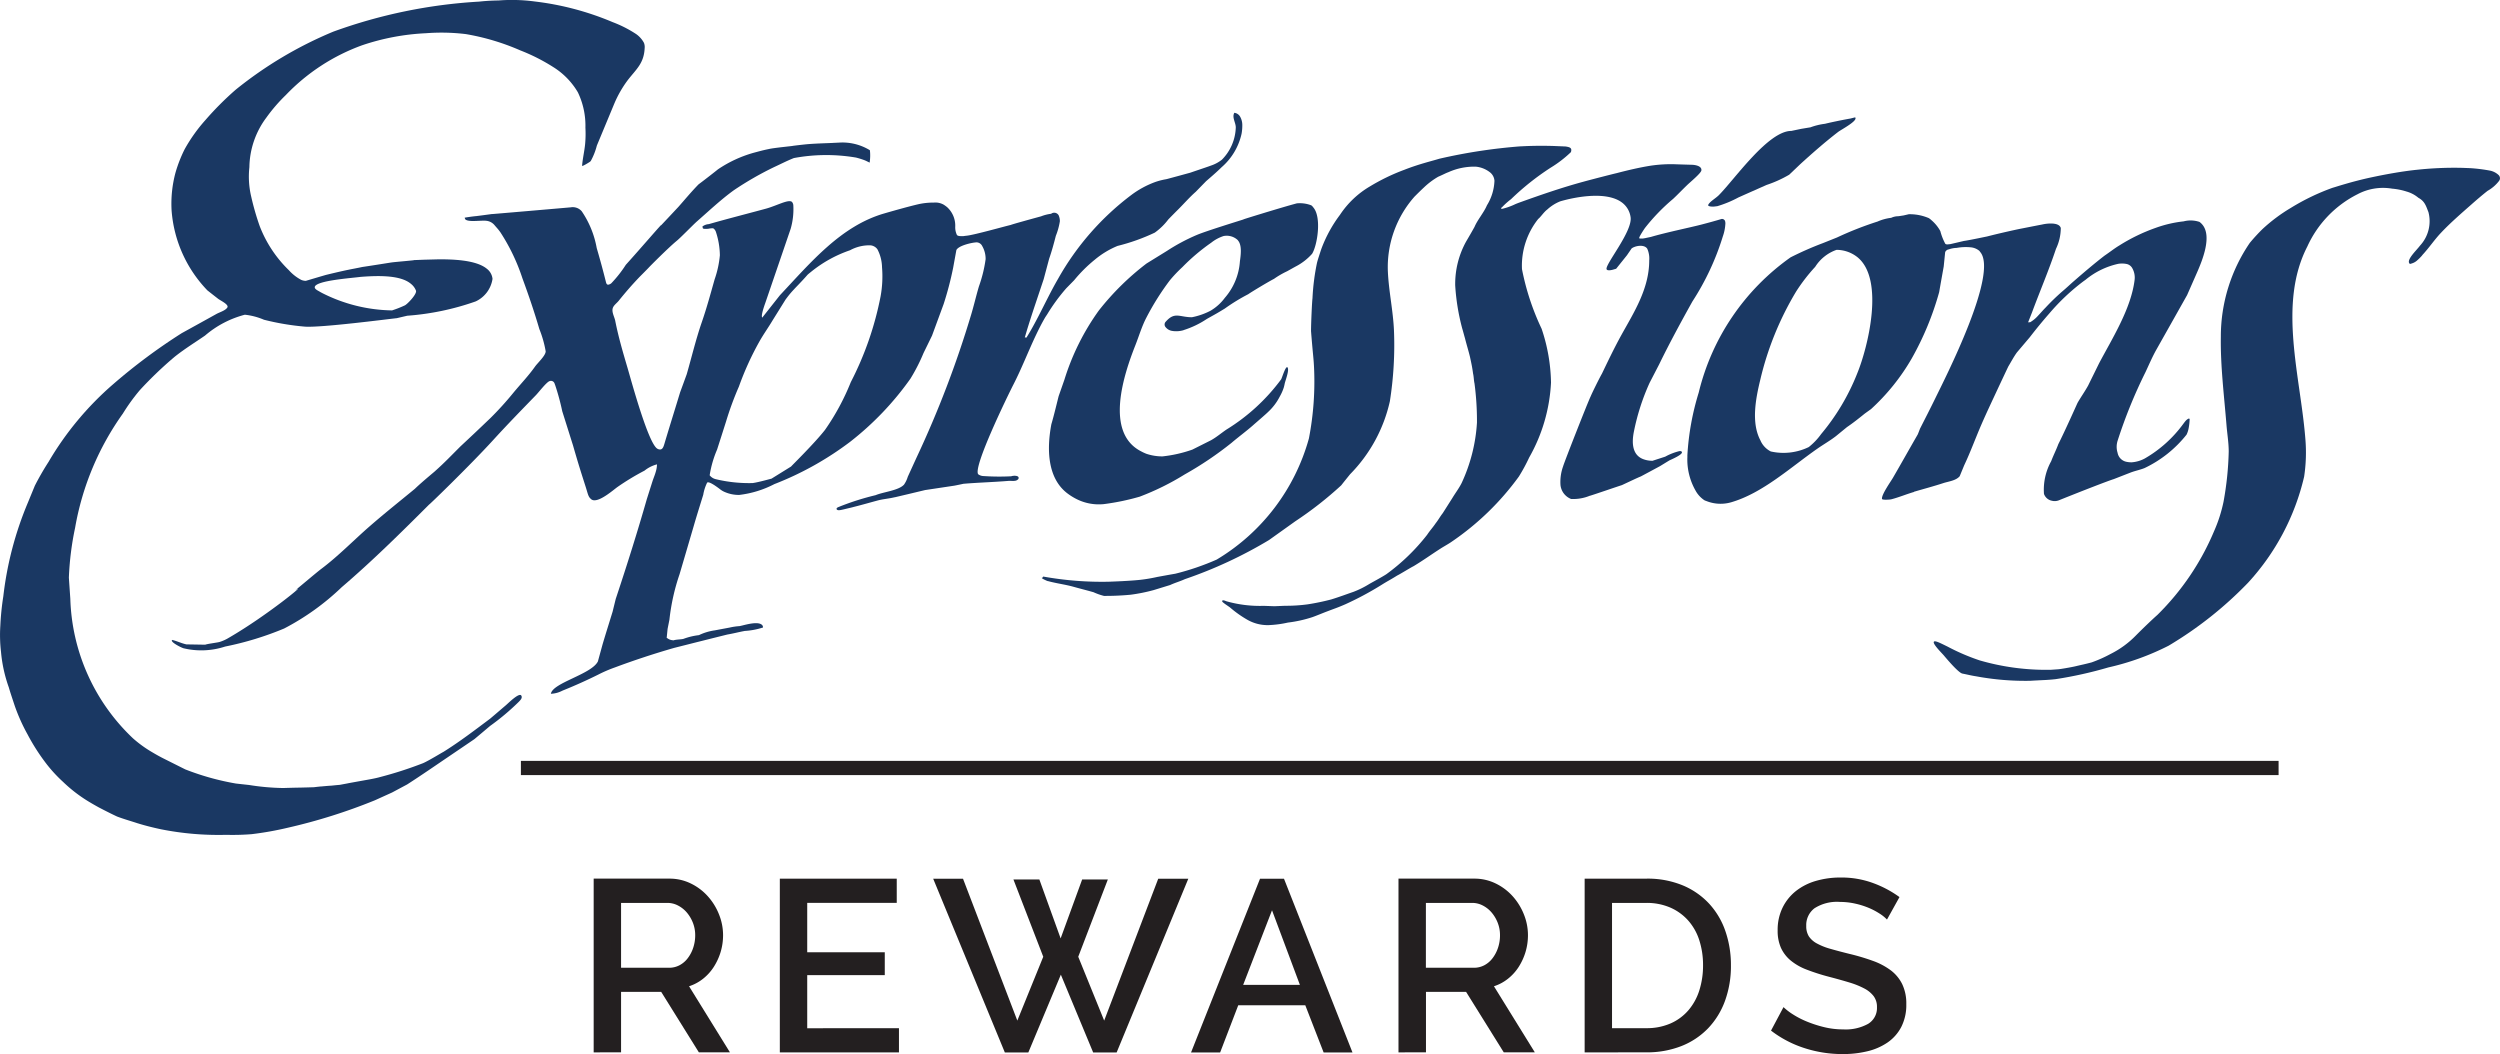
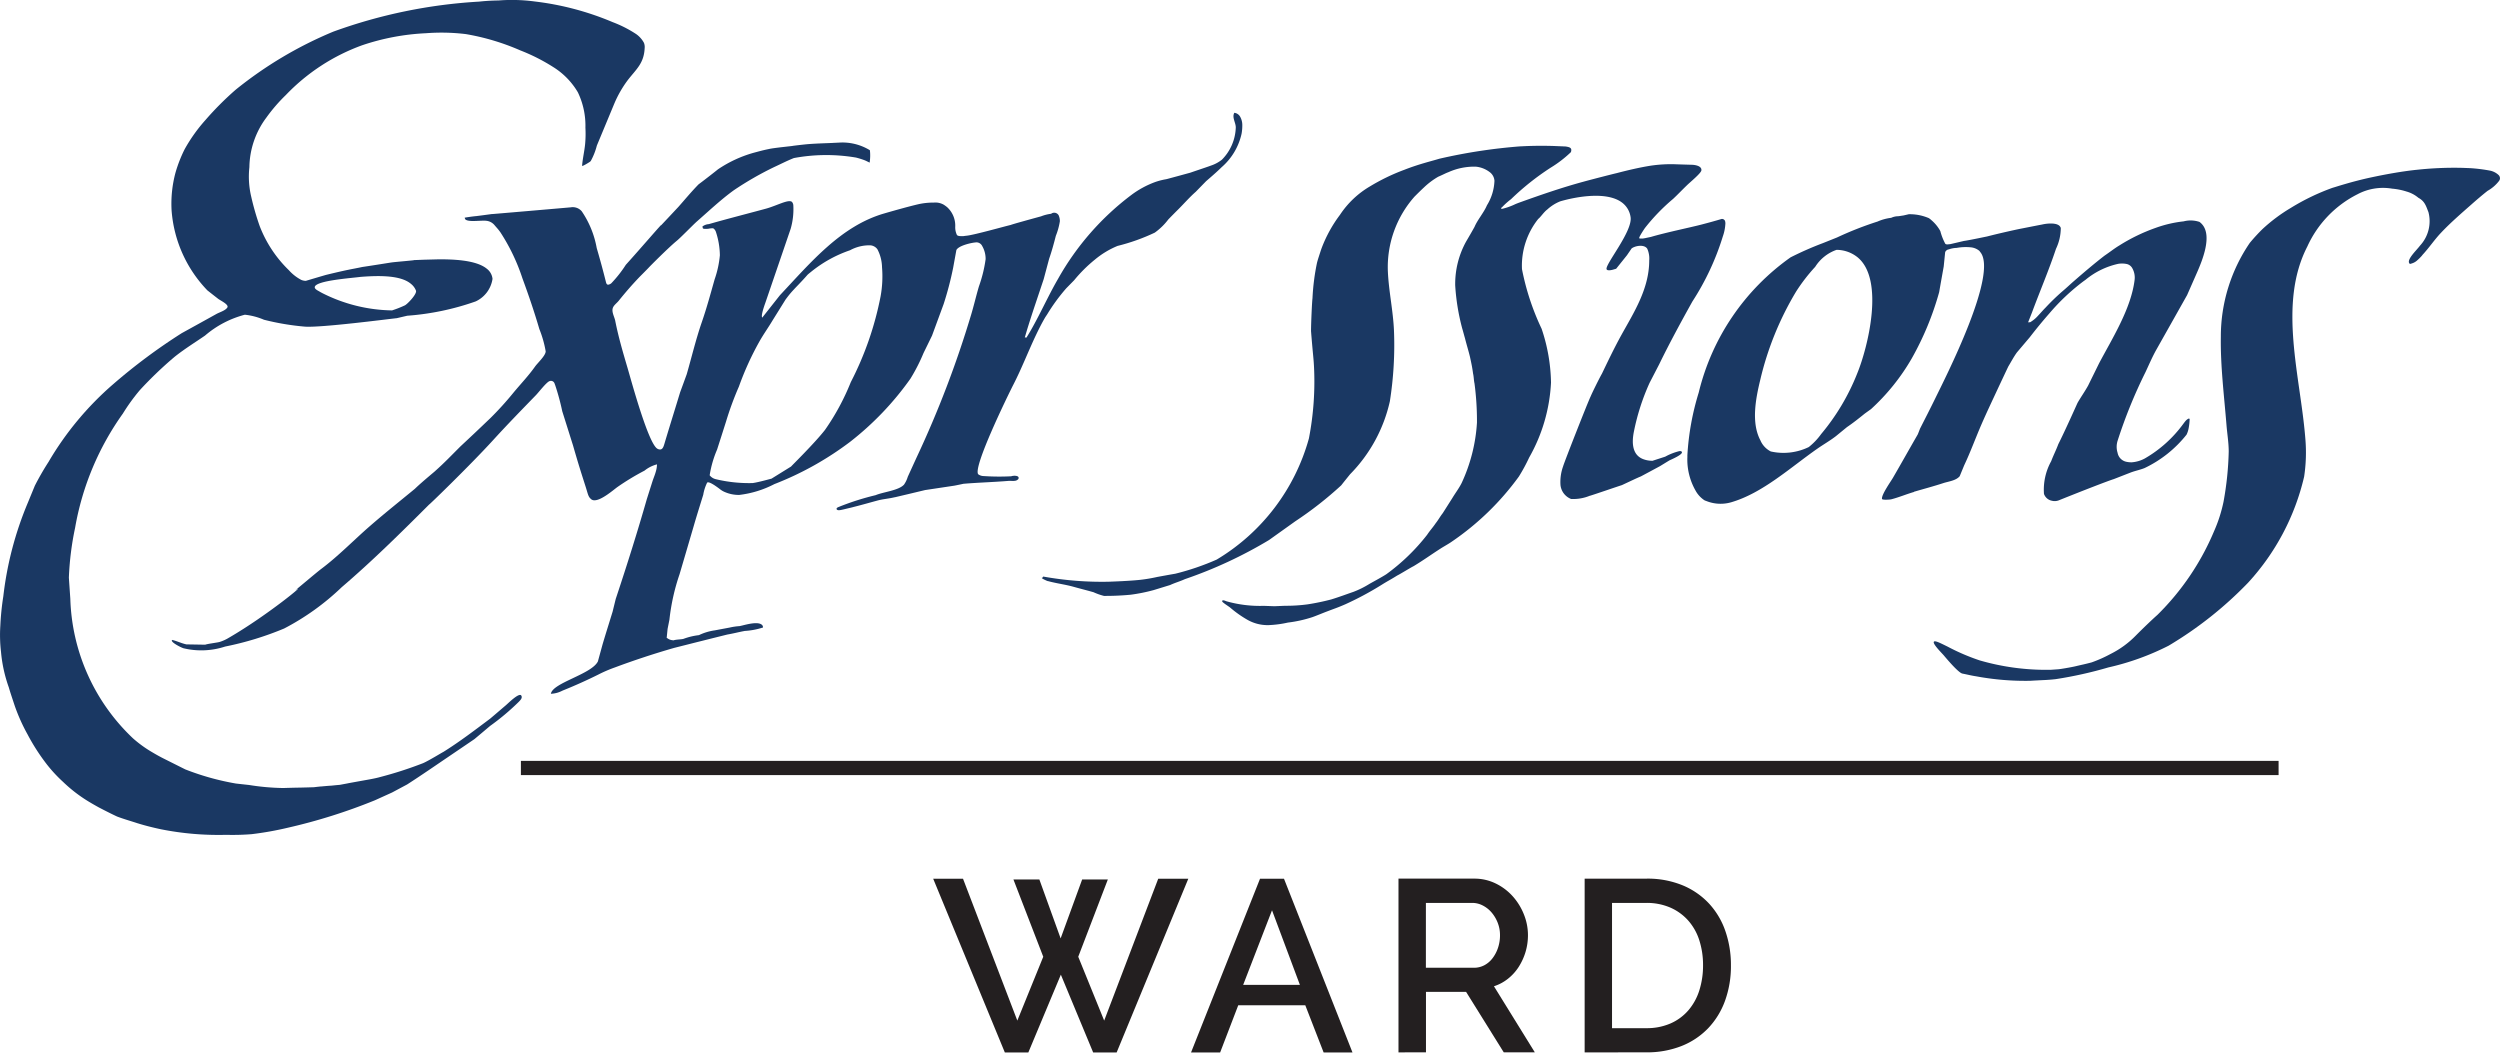
<svg xmlns="http://www.w3.org/2000/svg" id="Group_2943" data-name="Group 2943" width="172.663" height="72.802" viewBox="0 0 172.663 72.802">
  <defs>
    <clipPath id="clip-path">
      <rect id="Rectangle_1514" data-name="Rectangle 1514" width="172.663" height="72.802" fill="none" />
    </clipPath>
  </defs>
  <g id="Group_2942" data-name="Group 2942" clip-path="url(#clip-path)">
-     <path id="Path_2427" data-name="Path 2427" d="M202.362,20.042a1.188,1.188,0,0,0,.4,0c.04-.005.083-.008.12-.015a7.662,7.662,0,0,0,1.448-.6c.65-.291,1.3-.576,1.952-.867a8.105,8.105,0,0,0,1.559-.706l.762-.726c.841-.765,1.731-1.546,2.622-2.231.121-.094.618-.364.932-.612.2-.155.322-.3.237-.392l-.331.083c-.772.135-1.622.327-1.747.362a4.431,4.431,0,0,0-1.009.245c-.054.008-.607.1-.661.11l-.661.138c-1.609,0-3.915,3.346-5.012,4.444-.215.215-.645.451-.732.677,0,.068.08.072.125.092" transform="translate(-84.268 -5.789)" fill="#1a3863" />
    <path id="Path_2428" data-name="Path 2428" d="M161.209,41.43c.264-.075,2-.674,2.2-.733.291-.134,1.157-.548,1.309-.6q.663-.354,1.326-.712l.539-.33.105-.064c.134-.065.965-.413.866-.59-.036-.062-.108-.06-.175-.053a4,4,0,0,0-.973.381l-.878.285a1.762,1.762,0,0,1-.636-.111c-.709-.265-.832-1.013-.645-1.926a15.414,15.414,0,0,1,1.083-3.354c.218-.418.434-.839.652-1.259.714-1.466,1.506-2.924,2.3-4.351a17.859,17.859,0,0,0,2.1-4.487,3.129,3.129,0,0,0,.18-.918.581.581,0,0,0-.03-.169.226.226,0,0,0-.234-.126c-.459.138-.857.247-1.38.384-.828.216-2.431.54-3.5.856l-.282.059-.1.022c-.055.01-.11.02-.166.028h-.247v-.028c-.085,0,.31-.594.38-.694a13.528,13.528,0,0,1,1.952-2.018c.338-.317.633-.63.971-.955.194-.19.937-.8.976-1a.237.237,0,0,0-.008-.118c-.065-.207-.421-.267-.608-.278q-.551-.015-1.1-.033a9.49,9.49,0,0,0-1.818.1c-.753.121-1.573.315-2.316.51-.234.051-1.786.451-2.26.582-1.508.408-3,.925-4.468,1.453-.07.025-.16.061-.257.1a4.432,4.432,0,0,1-.981.344c0-.113-.02-.064.063-.138a5,5,0,0,1,.608-.543,17.953,17.953,0,0,1,2.731-2.171,8.18,8.18,0,0,0,1.4-1.073.35.35,0,0,0,.03-.145c.008-.183-.186-.217-.395-.251l-.825-.034c-1.286-.037-2.073.019-2.315.027a37.807,37.807,0,0,0-5.572.852c-.538.165-1.417.369-2.43.768a13.92,13.92,0,0,0-2.372,1.147,6.308,6.308,0,0,0-2.066,1.961,9.258,9.258,0,0,0-1.264,2.293c-.055.146-.1.3-.15.447-.062.195-.127.387-.176.588a15.523,15.523,0,0,0-.309,2.444c-.031.192-.1,1.7-.1,2.259.125,1.586.171,1.823.2,2.371a20.652,20.652,0,0,1-.347,5.043,14.138,14.138,0,0,1-6.371,8.367,17.528,17.528,0,0,1-2.857.975c-.246.04-1.164.208-1.24.222a11.1,11.1,0,0,1-1.179.2c-.815.085-1.815.116-2.183.131a22.892,22.892,0,0,1-4.518-.357c-.019.028-.039.054-.056.083-.188,0,.314.213.33.22s.057.012.085.019c.556.151,1.169.228,1.715.38.583.162.915.242,1.4.38a4.085,4.085,0,0,0,.72.254,18.033,18.033,0,0,0,1.845-.082,11.788,11.788,0,0,0,1.574-.316l1.147-.352c.342-.159.683-.25,1.027-.409a30.28,30.28,0,0,0,5.807-2.7q.906-.646,1.811-1.293a25.143,25.143,0,0,0,3.172-2.482c.2-.254.409-.512.613-.766a10.421,10.421,0,0,0,2.749-5.038,24.971,24.971,0,0,0,.282-4.929c-.064-1.364-.355-2.662-.419-4.023a7.348,7.348,0,0,1,1.837-5.183c.3-.3.44-.436.653-.636a5.185,5.185,0,0,1,.985-.74c.4-.173.478-.23.717-.32a4.343,4.343,0,0,1,1.881-.376,1.869,1.869,0,0,1,1.005.412.816.816,0,0,1,.283.56,3.443,3.443,0,0,1-.521,1.7c-.208.5-.646.99-.855,1.486-.191.345-.374.661-.574,1a6.061,6.061,0,0,0-.761,3.042,14.946,14.946,0,0,0,.485,2.977c.071.229.115.421.187.662.109.439.24.852.347,1.291.122.56.163.773.215,1.161.054.23.048.458.1.689a19.768,19.768,0,0,1,.169,2.7,11.517,11.517,0,0,1-1.063,4.178c-.183.363-.427.678-.639,1.032l-.664,1.046c-.16.2-.322.491-.482.687-.2.3-.395.5-.593.8a13.987,13.987,0,0,1-2.81,2.719c-.227.154-.927.535-1.165.668a6.428,6.428,0,0,1-1.13.561c-.485.165-.856.311-1.507.515a15.944,15.944,0,0,1-1.633.341,11.048,11.048,0,0,1-1.564.1l-.744.031-.717-.026a8.5,8.5,0,0,1-2.6-.318c-.059-.021-.285-.133-.288,0,0,.08.463.361.556.44a7.516,7.516,0,0,0,1.149.818,2.819,2.819,0,0,0,1.51.391,7.406,7.406,0,0,0,1.327-.176,8.754,8.754,0,0,0,1.675-.37c.2-.066.768-.3.955-.371.646-.248.751-.269,1.326-.518a21.645,21.645,0,0,0,2.531-1.357c.386-.243.666-.383,1.051-.628.249-.121.9-.533,1.148-.655.738-.449,1.139-.751,1.872-1.221.206-.133.542-.316.751-.463A18.762,18.762,0,0,0,156.3,40.1a12.164,12.164,0,0,0,.709-1.31,11.626,11.626,0,0,0,1.509-5.178,12.189,12.189,0,0,0-.649-3.716,17.281,17.281,0,0,1-1.356-4.118,5.172,5.172,0,0,1,1.125-3.47c.172-.132.375-.463.624-.65a2.894,2.894,0,0,1,.9-.565c1.133-.328,3.272-.711,4.3.118a1.515,1.515,0,0,1,.551.97c.16.985-1.816,3.329-1.653,3.612.062.106.275.057.379.038l.078-.022.2-.058.755-.943c.1-.152.208-.3.311-.457.25-.193.879-.3,1.081.017.01.018.015.038.024.055a1.665,1.665,0,0,1,.113.754c0,1.956-1.064,3.6-1.914,5.135-.484.876-.92,1.784-1.351,2.685-.155.264-.673,1.308-.779,1.568-.171.335-1.819,4.53-1.9,4.824a3.175,3.175,0,0,0-.185,1.3,1.162,1.162,0,0,0,.736.964h.02a3.028,3.028,0,0,0,1.273-.225" transform="translate(-51.397 -7.19)" fill="#1a3863" />
    <path id="Path_2429" data-name="Path 2429" d="M262.685,25.9c.469-.5.821-1.04,1.28-1.529.664-.706,1.41-1.35,2.125-1.98.36-.32.723-.629,1.105-.932a2.637,2.637,0,0,0,.813-.709c.014-.032.029-.064.041-.094a.317.317,0,0,0-.085-.287,1.212,1.212,0,0,0-.621-.313,11.237,11.237,0,0,0-1.35-.167l-.523-.02a23.9,23.9,0,0,0-3.125.13c-1.009.1-2.2.318-3.177.527-1.36.291-2.462.663-2.665.717a15.365,15.365,0,0,0-2.882,1.385,11.561,11.561,0,0,0-1.971,1.472,12.856,12.856,0,0,0-.873.951,11.466,11.466,0,0,0-2,6.474c-.033,2.046.231,4.111.391,6.117.046.58.153,1.213.153,1.819a21.841,21.841,0,0,1-.359,3.471,10.084,10.084,0,0,1-.657,2.041,17.767,17.767,0,0,1-3.906,5.768c-.39.346-.978.91-1.493,1.428a6.445,6.445,0,0,1-1.75,1.275,9.057,9.057,0,0,1-1.3.579c-.447.121-.73.176-1.119.269-.332.078-1.065.2-1.175.206l-.525.037a16.493,16.493,0,0,1-4.911-.647,14.583,14.583,0,0,1-2.224-.955c-.475-.23-.945-.486-.955-.3s.565.755.695.907c.419.5,1.053,1.213,1.284,1.256l.062.013c.324.064.587.132.867.173a18.649,18.649,0,0,0,3.749.314c.935-.057,1.171-.047,1.763-.114a27.911,27.911,0,0,0,3.641-.81,17.781,17.781,0,0,0,4.16-1.5,26.264,26.264,0,0,0,5.487-4.348,16.266,16.266,0,0,0,3.874-7.326,11.136,11.136,0,0,0,.082-2.652c-.344-4.327-1.9-9.279.139-13.245a7.515,7.515,0,0,1,3.471-3.612,3.748,3.748,0,0,1,2.382-.384,4.48,4.48,0,0,1,1,.2,2.188,2.188,0,0,1,.8.417l.014.012c.443.241.527.557.7,1a2.483,2.483,0,0,1-.586,2.309c-.249.334-.965.99-.718,1.238,0,.052.132-.007.169-.016a.963.963,0,0,0,.3-.158,3.5,3.5,0,0,0,.412-.407" transform="translate(-95.394 -8.276)" fill="#1a3863" />
-     <path id="Path_2430" data-name="Path 2430" d="M133.5,32.832a6.269,6.269,0,0,0,1.591-.762c.1-.059.2-.114.3-.17.274-.151.547-.306.815-.473.054-.033.109-.061.162-.1a13.241,13.241,0,0,1,1.592-.973c.244-.172,1.415-.874,1.782-1.061a5.938,5.938,0,0,1,.9-.522c.2-.11.393-.22.59-.328a3.926,3.926,0,0,0,1.142-.883c.365-.6.661-2.5.095-3.183a.737.737,0,0,0-.147-.159,2.195,2.195,0,0,0-1-.14c-1.008.263-4.332,1.294-3.614,1.088-.409.133-2.641.817-3.309,1.1a13.256,13.256,0,0,0-2.057,1.1c-.466.289-.934.576-1.4.864a18.232,18.232,0,0,0-3.3,3.251,16.524,16.524,0,0,0-2.376,4.776q-.2.571-.4,1.143c-.047.181-.353,1.454-.5,1.926-.324,1.713-.288,3.747,1.129,4.8a3.973,3.973,0,0,0,.562.352,3.413,3.413,0,0,0,1.93.373,16.283,16.283,0,0,0,2.482-.516,17.89,17.89,0,0,0,3.107-1.536,23.909,23.909,0,0,0,3.233-2.18c.455-.389,1.036-.818,1.485-1.214.225-.2.859-.738,1.064-.943a3.748,3.748,0,0,0,.779-1.036,3.271,3.271,0,0,0,.275-.613,2.682,2.682,0,0,0,.066-.273c.04-.208.31-.875.214-1.1-.115-.268-.391.684-.457.792a13.436,13.436,0,0,1-3.777,3.469c-.365.248-.689.528-1.07.74l-1.287.646a9.082,9.082,0,0,1-2.063.468,3.473,3.473,0,0,1-1.1-.176,3.023,3.023,0,0,1-.361-.166c-2.564-1.292-1.193-5.35-.414-7.325.252-.638.444-1.3.759-1.908a17.978,17.978,0,0,1,1.626-2.586,9.528,9.528,0,0,1,.866-.912,13.775,13.775,0,0,1,1.993-1.687,2.7,2.7,0,0,1,.85-.458,1.112,1.112,0,0,1,.988.287l0,.008c.3.335.2,1.02.141,1.455a4.282,4.282,0,0,1-1.042,2.519,3.347,3.347,0,0,1-.984.887,4.718,4.718,0,0,1-1.288.451c-.857,0-1.18-.4-1.8.3a.277.277,0,0,0-.04.355.72.72,0,0,0,.434.282,1.78,1.78,0,0,0,.82-.04" transform="translate(-51.752 -10.034)" fill="#1a3863" />
    <path id="Path_2431" data-name="Path 2431" d="M70.267,39.912q1.051-.247,2.1-.5l2.034-.306q.306-.06.612-.127c1.025-.086,2.072-.114,3.113-.2.183-.016.471.048.615-.072.025-.02.054-.033.069-.067.109-.259-.372-.235-.492-.18a16.152,16.152,0,0,1-1.916-.015.649.649,0,0,1-.367-.123c-.39-.467,2.073-5.5,2.436-6.209.569-1.11,1.017-2.281,1.552-3.407.191-.4.392-.8.615-1.184.052-.09.118-.177.173-.268a12.848,12.848,0,0,1,1.305-1.779c.182-.184.364-.371.545-.556a9.877,9.877,0,0,1,1.421-1.415,6.044,6.044,0,0,1,1.575-.954,13.614,13.614,0,0,0,2.571-.917,4.34,4.34,0,0,0,.933-.909c.207-.215.489-.5.711-.72.391-.391.763-.821,1.183-1.189l.719-.737c.36-.31.73-.629,1.076-.968a4.284,4.284,0,0,0,1.375-2.319,3.233,3.233,0,0,0,.048-.581,1.18,1.18,0,0,0-.15-.585.532.532,0,0,0-.4-.268c-.174.305.086.657.1.992a3.3,3.3,0,0,1-.958,2.245,2.452,2.452,0,0,1-.762.409c-.185.073-.713.246-1.427.491q-.806.222-1.615.439l-.091.018a4.543,4.543,0,0,0-.773.209,6.455,6.455,0,0,0-1.558.85,18.7,18.7,0,0,0-5.093,5.818c-.484.834-.9,1.706-1.345,2.564-.256.492-.517.981-.813,1.454v.027h-.137c.05-.169.1-.338.149-.505.166-.54.334-1.062.51-1.59l.647-1.935.374-1.4c.181-.52.326-1.048.464-1.59a4.582,4.582,0,0,0,.277-1,.906.906,0,0,0-.05-.328.348.348,0,0,0-.553-.194,2.834,2.834,0,0,0-.694.176c-.616.169-2.01.55-2.089.594-.374.082-2.55.7-3.059.745-.073.008-.148.018-.22.028H74.9c-.125,0-.272,0-.336-.08a1.219,1.219,0,0,1-.118-.554,1.728,1.728,0,0,0-.559-1.366,2.335,2.335,0,0,0-.237-.171,1.167,1.167,0,0,0-.682-.145,4.766,4.766,0,0,0-1.048.108c-.586.135-1.507.389-2.379.642-2.985.865-5.061,3.368-7.205,5.651l-.59.747-.6.761v.029c-.179,0,.132-.864.177-.989q.88-2.57,1.757-5.138a4.869,4.869,0,0,0,.183-1.639.414.414,0,0,0-.09-.216c-.227-.211-1.036.251-1.78.458s-2.785.731-3.967,1.074a.8.8,0,0,0-.441.165c.009.037.017.073.028.111,0,.075.316.05.383.043a1.544,1.544,0,0,1,.286-.034.2.2,0,0,1,.082.024.513.513,0,0,1,.159.243,5.386,5.386,0,0,1,.268,1.6,7.005,7.005,0,0,1-.362,1.662c-.28.99-.549,1.984-.883,2.949-.409,1.181-.694,2.39-1.043,3.6-.151.415-.3.828-.455,1.245-.363,1.2-.734,2.374-1.087,3.562-.055.183-.113.368-.266.391a.348.348,0,0,1-.21-.045c-.622-.31-1.806-4.681-2.064-5.563-.32-1.086-.634-2.145-.857-3.279-.049-.252-.243-.576-.177-.848.052-.213.279-.36.414-.529.46-.573.942-1.13,1.466-1.674.2-.2.4-.4.6-.608.093-.106,1.29-1.309,1.9-1.825.272-.208,1.164-1.136,1.451-1.387.834-.73,1.66-1.511,2.555-2.156A22.273,22.273,0,0,1,61.95,17.1c.45-.205.835-.411,1.353-.618a12.246,12.246,0,0,1,4.292-.033,5.563,5.563,0,0,1,.606.19c.122.052.184.087.334.158a3.2,3.2,0,0,0,.018-.852s-.005,0-.006-.006a3.63,3.63,0,0,0-2.188-.519c.078-.006-.155.006-.467.021s-1.007.033-1.545.075c-.372.029-.933.1-1.13.124.149,0-1.281.131-1.653.221-.412.083-.708.169-1.078.267a8.507,8.507,0,0,0-2.431,1.136c-.163.137-1.048.825-1.332,1.031-.5.51-.943,1.047-1.394,1.557q-.605.648-1.214,1.293c.232-.324-1.351,1.528-2.418,2.708a8.354,8.354,0,0,1-1.01,1.283.476.476,0,0,1-.188.089c-.124.021-.155-.1-.178-.188-.2-.8-.408-1.562-.636-2.341a6.552,6.552,0,0,0-1.035-2.539.817.817,0,0,0-.754-.272c-.294.027-5.27.457-5.457.468.222-.037-.493.068-1.074.138-.261.021-.769.1-.8.11.01.032.02.061.03.093.062.1.276.132.524.136.352,0,.776-.043.956-.013a.839.839,0,0,1,.533.277v0c.2.236.253.276.423.513a13.5,13.5,0,0,1,1.524,3.183c.422,1.145.82,2.31,1.167,3.5a7.465,7.465,0,0,1,.439,1.544c-.006.3-.562.8-.74,1.055-.447.633-.976,1.182-1.485,1.795a21.962,21.962,0,0,1-1.586,1.751q-.57.546-1.143,1.088-.471.443-.94.88c-.573.572-1.123,1.15-1.731,1.686.106-.073-.883.726-1.407,1.234-1.038.856-2.115,1.711-3.121,2.588-1.115.971-2.167,2.06-3.341,2.941-.31.232-1.494,1.238-1.82,1.5,1.014-.7-1.892,1.71-4.555,3.253a2.833,2.833,0,0,1-.659.3c-.169.046-.843.128-.984.187-.433-.007-.866-.015-1.3-.021-.356-.076-.656-.233-.988-.309v.027h-.028c0,.125.291.3.53.424a2.624,2.624,0,0,0,.271.122,5.286,5.286,0,0,0,2.889-.115A21.592,21.592,0,0,0,28.1,48.973a17.153,17.153,0,0,0,3.974-2.853c2.088-1.782,4.1-3.772,6.061-5.732-.239.263,2.77-2.641,4.408-4.438.957-1.05,1.951-2.07,2.943-3.092.184-.188.73-.9.937-.967a.261.261,0,0,1,.336.126c.02.039.034.092.053.136a16.2,16.2,0,0,1,.492,1.812c.248.785.493,1.569.741,2.353.4,1.388.554,1.858.848,2.78.2.608.188.773.43.962a.349.349,0,0,0,.235.058c.486-.02,1.28-.713,1.554-.913a17.01,17.01,0,0,1,1.877-1.136,2.269,2.269,0,0,1,.859-.432,1.721,1.721,0,0,1-.062.432c-.06.234-.15.452-.229.674q-.206.648-.411,1.295c-.64,2.238-1.346,4.478-2.077,6.682L51,46.927c-.071.293-.144.584-.215.876-.229.749-.468,1.5-.693,2.259-.109.4-.217.79-.325,1.186-.447.893-3.13,1.475-3.247,2.234a1.846,1.846,0,0,0,.777-.206c.045-.019.09-.039.137-.057.8-.324,1.587-.679,2.362-1.064a9.37,9.37,0,0,1,1.123-.485c1.339-.5,2.728-.958,4.115-1.357.661-.166,1.322-.335,1.982-.5.563-.143,1.125-.281,1.685-.422.422-.072.8-.173,1.212-.249a5.047,5.047,0,0,0,1.238-.232c.02,0,.022-.022.018-.047a.3.3,0,0,0-.048-.119c-.291-.316-1.227,0-1.572.065a4.246,4.246,0,0,0-.684.1c-.339.065-.68.127-1.02.192a3.711,3.711,0,0,0-1.1.331,4.591,4.591,0,0,0-1.079.261c-.208.045-.475.034-.684.1-.015,0-.033-.008-.049-.009a.691.691,0,0,1-.392-.157h-.027a.253.253,0,0,0,.006-.026c.02-.2.04-.4.06-.6l.127-.637a14.486,14.486,0,0,1,.7-3.139q.484-1.643.966-3.289c.214-.741.447-1.478.67-2.2a3.044,3.044,0,0,1,.264-.828c.077-.112.433.111.684.29.106.075.194.142.232.173a1.41,1.41,0,0,0,.308.177,2.412,2.412,0,0,0,1,.2A7.067,7.067,0,0,0,61.957,39a21.671,21.671,0,0,0,5.224-2.915,20.613,20.613,0,0,0,4.171-4.365,12.475,12.475,0,0,0,.906-1.774q.294-.6.586-1.2.4-1.087.8-2.175a22.563,22.563,0,0,0,.663-2.534c.072-.4.146-.8.218-1.2.149-.306,1.039-.516,1.4-.533a.447.447,0,0,1,.384.254,1.776,1.776,0,0,1,.236.908,9.282,9.282,0,0,1-.464,1.884c-.2.678-.349,1.335-.551,2a71.233,71.233,0,0,1-3.747,9.8c-.206.449-.411.9-.615,1.346a1.87,1.87,0,0,1-.262.544c-.379.407-1.422.5-1.956.724a18.026,18.026,0,0,0-2.609.838c-.03.027-.12.051-.079.148.108.109.248.048.985-.124.089-.02.176-.046.264-.068.524-.131,1.037-.281,1.549-.418.4-.111.811-.133,1.209-.233M57.486,38.39A7.4,7.4,0,0,1,58,36.613q.309-.963.616-1.928a21.65,21.65,0,0,1,.89-2.421A20.409,20.409,0,0,1,60.895,29.2c.286-.519.637-1,.94-1.512l.9-1.445.1-.131a6.376,6.376,0,0,1,.513-.6c-.08.071.548-.559.9-.971.089-.082.18-.15.271-.225a8.768,8.768,0,0,1,2.661-1.466,2.772,2.772,0,0,1,1.32-.341.66.66,0,0,1,.572.275,2.772,2.772,0,0,1,.318,1.237,7.661,7.661,0,0,1-.1,2.018,22.042,22.042,0,0,1-2.057,5.921,16.289,16.289,0,0,1-1.779,3.294c-.744.954-2.406,2.575-2.34,2.529l-1.364.846c.075-.03-.846.238-1.293.3a9.805,9.805,0,0,1-2.551-.269.761.761,0,0,1-.422-.271" transform="translate(-8.473 -5.566)" fill="#1a3863" />
    <path id="Path_2432" data-name="Path 2432" d="M215.433,44.53c.683-.2,1.364-.381,2.033-.6.359-.116.873-.169,1.125-.475q.153-.372.306-.743c.443-.935.793-1.906,1.205-2.854.376-.864.789-1.725,1.184-2.579.219-.463.435-.927.656-1.391.193-.32.383-.683.6-.981l.891-1.052c.43-.559.887-1.116,1.363-1.658a14.645,14.645,0,0,1,2.336-2.2l.153-.109a5.345,5.345,0,0,1,2.253-1.1,1.635,1.635,0,0,1,.575.009.579.579,0,0,1,.372.249,1.313,1.313,0,0,1,.182.883c-.254,1.993-1.557,4.035-2.458,5.746-.248.508-.5,1.014-.75,1.524-.227.409-.5.793-.73,1.193-.046.1-.894,2-1.327,2.85-.143.393-.346.782-.491,1.174a4.06,4.06,0,0,0-.5,2.259.72.72,0,0,0,.538.473.786.786,0,0,0,.483-.025c1.5-.605,3.455-1.366,3.792-1.464L230.4,43.2c.312-.118.647-.183.954-.305a8.174,8.174,0,0,0,2.906-2.312,1.676,1.676,0,0,0,.144-.447,4,4,0,0,0,.069-.643h-.029c0-.049-.021-.02-.049-.01-.153.057-.27.239-.368.365a8.612,8.612,0,0,1-2.651,2.382,2.232,2.232,0,0,1-.911.266,1.627,1.627,0,0,1-.369-.038.774.774,0,0,1-.6-.617,1.381,1.381,0,0,1,.007-.853,33.956,33.956,0,0,1,1.923-4.727c.244-.52.468-1.05.751-1.552q1.062-1.882,2.12-3.764l.7-1.592c.337-.775,1.046-2.472.344-3.285a1.062,1.062,0,0,0-.191-.176,1.91,1.91,0,0,0-1.09-.038,8.333,8.333,0,0,0-1.935.45,12.435,12.435,0,0,0-2.51,1.216c-.345.208-.605.421-1.033.712-.723.559-1.423,1.158-2.136,1.777-.275.24-.464.429-.789.7a15.679,15.679,0,0,0-1.147,1.114c-.141.139-.321.351-.509.548a2.228,2.228,0,0,1-.542.449l-.145.008c.092-.23.184-.46.273-.69.545-1.468,1.153-2.885,1.653-4.384a3.357,3.357,0,0,0,.333-1.45c0-.012-.012-.018-.016-.029-.141-.366-.937-.285-1.284-.2-.117.018-1.529.3-1.463.285-.158.029-1.359.287-2.369.548.194-.047-1.151.245-1.563.3-.158.038-.784.185-.939.22a.549.549,0,0,0-.059.005c-.1.01-.211.033-.282-.027a3.869,3.869,0,0,1-.344-.878,2.677,2.677,0,0,0-.591-.734,1.642,1.642,0,0,0-.2-.161,3.341,3.341,0,0,0-1.388-.271l-.359.083-.358.055a1.185,1.185,0,0,0-.5.11,3.327,3.327,0,0,0-.944.259,23.383,23.383,0,0,0-2.8,1.1l-.965.386a22.388,22.388,0,0,0-2.237.984,16.071,16.071,0,0,0-6.346,9.341,18.116,18.116,0,0,0-.783,4.333c0,.041,0,.08,0,.121a4.32,4.32,0,0,0,.56,2.306,1.868,1.868,0,0,0,.62.678c.05.027.111.042.165.065a2.634,2.634,0,0,0,1.668.076c2.189-.633,4.109-2.415,5.989-3.722.405-.281.857-.54,1.252-.845l.769-.629c.434-.294.817-.6,1.238-.94.141-.1.279-.2.42-.3a14.63,14.63,0,0,0,2.81-3.493,20.4,20.4,0,0,0,1.9-4.591c.1-.589.209-1.181.313-1.768.034-.33.066-.661.1-.99a.322.322,0,0,1,.25-.192,1.862,1.862,0,0,1,.489-.1l.026,0,.053-.006a3.5,3.5,0,0,1,.963-.034,1.07,1.07,0,0,1,.589.25c.016.016.023.042.039.058,1.308,1.475-2.413,8.724-3.122,10.182-.337.688-.679,1.356-1.025,2.035-.052.135-.1.269-.158.4-.577,1-1.135,2-1.711,2.992-.157.269-.8,1.17-.755,1.453,0,.065.253.067.443.054a1.447,1.447,0,0,0,.194-.021c.542-.14,1.047-.357,1.575-.509m-10.606-3.557c-.649-1.206-.331-2.875-.021-4.156a21.219,21.219,0,0,1,2.484-6.129,12.169,12.169,0,0,1,1.317-1.706,2.86,2.86,0,0,1,1.473-1.173,2.333,2.333,0,0,1,1.43.495c1.924,1.532.727,6.271,0,8.038a15.2,15.2,0,0,1-2.491,4.188,4.452,4.452,0,0,1-.857.9,3.989,3.989,0,0,1-2.558.317c-.021-.006-.046-.009-.066-.015a1.526,1.526,0,0,1-.712-.758" transform="translate(-83.244 -10.566)" fill="#1a3863" />
    <path id="Path_2433" data-name="Path 2433" d="M8.081,56.392c.447.171.964.317,1.41.464.536.166,1.071.3,1.636.42a20.365,20.365,0,0,0,4.489.382,16.628,16.628,0,0,0,1.762-.046,22.087,22.087,0,0,0,2.5-.445,38.774,38.774,0,0,0,6.009-1.893l1.192-.54,1.044-.558c.982-.631,1.931-1.288,2.9-1.945q.872-.59,1.744-1.184L33.3,50.6l.542-.458a16.429,16.429,0,0,0,1.993-1.676c.1-.107.266-.259.169-.425-.144-.246-.953.58-1.093.69-.352.3-.7.6-1.055.9-1.057.792-2.121,1.606-3.235,2.3-.107.051-1,.6-1.4.777a26.65,26.65,0,0,1-3,.967c-.3.089-.96.2-.96.2s-1.5.27-1.213.222c-.23.044-.616.115-.579.109-.2.014-.592.057-.579.055-.327.017-.806.069-.716.055-.171.014-.508.057-.5.054-.321.011-.644.019-.965.027-.143,0-.9.018-1.13.028a16.176,16.176,0,0,1-2.372-.209c-.3-.032-.6-.066-.907-.1a17.888,17.888,0,0,1-3.506-.979l-1.465-.734c-.272-.135-.538-.284-.8-.44a8.322,8.322,0,0,1-1.35-.975,13.825,13.825,0,0,1-4.322-9.626q-.05-.731-.1-1.461a20.336,20.336,0,0,1,.43-3.448,19.212,19.212,0,0,1,3.3-7.891,13.262,13.262,0,0,1,1.17-1.616,26.322,26.322,0,0,1,2.393-2.294c.677-.544,1.411-.992,2.111-1.476a6.885,6.885,0,0,1,2.75-1.44,4.575,4.575,0,0,1,1.322.348,17.6,17.6,0,0,0,2.808.474c1.105.087,5.7-.514,6.363-.583l.721-.169a18.15,18.15,0,0,0,4.731-.99,2.05,2.05,0,0,0,1.16-1.555,1,1,0,0,0-.383-.691c-.761-.639-2.459-.66-3.332-.66l-1.02.027-.716.028c.252,0-1.34.13-1.543.164-.014,0-1.458.233-2.01.312-.251.058-.892.174-.911.184-.446.083-1.548.352-1.6.365-.46.134-.92.271-1.38.407a.839.839,0,0,1-.312-.065,3.04,3.04,0,0,1-.858-.67,8.492,8.492,0,0,1-2.015-3.047,18,18,0,0,1-.586-2.035,6,6,0,0,1-.126-2.035A5.846,5.846,0,0,1,18.4,8.117a11.4,11.4,0,0,1,1.339-1.551,13.794,13.794,0,0,1,5.273-3.44,16.065,16.065,0,0,1,4.415-.832,13.976,13.976,0,0,1,2.753.062,16.121,16.121,0,0,1,3.759,1.126,13.009,13.009,0,0,1,2.286,1.159,5.093,5.093,0,0,1,1.685,1.734,5.317,5.317,0,0,1,.522,2.441,7.742,7.742,0,0,1-.02,1.13c-.048.5-.155.907-.21,1.49,0,0,.02.033.048.02a3.8,3.8,0,0,0,.416-.232l.079-.051.055-.05a4.541,4.541,0,0,0,.422-1.069l1.209-2.908a7.734,7.734,0,0,1,.909-1.59c.585-.765,1.133-1.161,1.183-2.224a.789.789,0,0,0-.049-.374,1.746,1.746,0,0,0-.613-.653,8.179,8.179,0,0,0-1.544-.775A19.787,19.787,0,0,0,36.915.1,11.837,11.837,0,0,0,34.521.026c-.1.014-.645,0-1.433.086A35.376,35.376,0,0,0,23.021,2.185,27.5,27.5,0,0,0,16.273,6.2,21.318,21.318,0,0,0,14.19,8.289a11.105,11.105,0,0,0-1.438,2.019,9.384,9.384,0,0,0-.629,1.608,8.266,8.266,0,0,0-.273,2.605,8.9,8.9,0,0,0,2.475,5.536c.242.19.484.381.727.569.145.121.772.4.651.608s-.529.328-.74.442q-1.2.668-2.408,1.332a39.5,39.5,0,0,0-4.741,3.529A21.409,21.409,0,0,0,3.347,31.91a18.558,18.558,0,0,0-.941,1.636c-.159.39-.32.778-.48,1.168A23.516,23.516,0,0,0,.231,41.17a18.59,18.59,0,0,0-.209,2.061,9.906,9.906,0,0,0,.047,1.782,9.786,9.786,0,0,0,.54,2.462c.1.351.225.715.415,1.291a12.606,12.606,0,0,0,.881,1.959,14.138,14.138,0,0,0,1.306,2.036A9.794,9.794,0,0,0,4.355,54,10.018,10.018,0,0,0,6.24,55.43c.184.11.382.223.614.35-.04-.025.545.292,1.227.612M21.742,19.807c.122-.437,2.551-.6,3.161-.684,1.161-.089,2.753-.146,3.487.488a1.1,1.1,0,0,1,.34.463c.078.224-.555.894-.757,1.011a7.729,7.729,0,0,1-.894.353,10.99,10.99,0,0,1-4.849-1.21c-.046-.027-.1-.052-.143-.08-.1-.064-.389-.183-.345-.339" transform="translate(0 0)" fill="#1a3863" />
    <rect id="Rectangle_1513" data-name="Rectangle 1513" width="121.395" height="0.982" transform="translate(35.976 52.55)" fill="#231f20" />
-     <path id="Path_2434" data-name="Path 2434" d="M70.29,116.034v-12h5.221a3.326,3.326,0,0,1,1.494.338,3.8,3.8,0,0,1,1.174.887,4.161,4.161,0,0,1,.769,1.25,3.831,3.831,0,0,1,.279,1.427,4.047,4.047,0,0,1-.169,1.166,4.13,4.13,0,0,1-.474,1.03,3.342,3.342,0,0,1-.743.82,3.052,3.052,0,0,1-.963.515l2.822,4.562H77.554l-2.6-4.174H72.182v4.174Zm1.892-5.845h3.312a1.518,1.518,0,0,0,.734-.178,1.716,1.716,0,0,0,.566-.491,2.418,2.418,0,0,0,.372-.717,2.7,2.7,0,0,0,.136-.862,2.334,2.334,0,0,0-.16-.862,2.5,2.5,0,0,0-.422-.709,2.011,2.011,0,0,0-.609-.481,1.557,1.557,0,0,0-.718-.178H72.182Z" transform="translate(-29.288 -43.351)" fill="#231f20" />
-     <path id="Path_2435" data-name="Path 2435" d="M100.56,114.362v1.673H92.332v-12h8.075v1.672H94.224v3.412H99.58V110.7H94.224v3.667Z" transform="translate(-38.473 -43.351)" fill="#231f20" />
    <path id="Path_2436" data-name="Path 2436" d="M116.032,104.09h1.791l1.47,4.072,1.487-4.072h1.774l-2.045,5.339,1.791,4.41,3.733-9.8h2.078l-4.95,12h-1.622l-2.231-5.372-2.246,5.372h-1.623l-4.949-12h2.06l3.751,9.8,1.791-4.41Z" transform="translate(-46.04 -43.351)" fill="#231f20" />
    <path id="Path_2437" data-name="Path 2437" d="M145.784,104.04h1.655l4.731,12h-1.993l-1.267-3.261h-4.63l-1.251,3.261h-2.01Zm2.754,7.332-1.926-5.153-1.993,5.153Z" transform="translate(-58.76 -43.351)" fill="#231f20" />
    <path id="Path_2438" data-name="Path 2438" d="M165.582,116.034v-12h5.22a3.329,3.329,0,0,1,1.5.338,3.812,3.812,0,0,1,1.174.887,4.172,4.172,0,0,1,.769,1.25,3.83,3.83,0,0,1,.279,1.427,4.046,4.046,0,0,1-.169,1.166,4.128,4.128,0,0,1-.473,1.03,3.344,3.344,0,0,1-.744.82,3.045,3.045,0,0,1-.963.515l2.822,4.562h-2.146l-2.6-4.174h-2.771v4.174Zm1.892-5.845h3.312a1.518,1.518,0,0,0,.734-.178,1.727,1.727,0,0,0,.566-.491,2.445,2.445,0,0,0,.372-.717,2.7,2.7,0,0,0,.135-.862,2.322,2.322,0,0,0-.16-.862,2.484,2.484,0,0,0-.422-.709,2,2,0,0,0-.609-.481,1.555,1.555,0,0,0-.717-.178h-3.21Z" transform="translate(-68.995 -43.351)" fill="#231f20" />
    <path id="Path_2439" data-name="Path 2439" d="M187.623,116.035v-12h4.256a6.335,6.335,0,0,1,2.543.474,5.232,5.232,0,0,1,1.825,1.283,5.373,5.373,0,0,1,1.107,1.9,7.141,7.141,0,0,1,.372,2.323,7.018,7.018,0,0,1-.415,2.475,5.411,5.411,0,0,1-1.174,1.893A5.215,5.215,0,0,1,194.3,115.6a6.478,6.478,0,0,1-2.416.431Zm8.177-6.015a5.549,5.549,0,0,0-.262-1.74,3.794,3.794,0,0,0-.769-1.36,3.567,3.567,0,0,0-1.233-.888,4.074,4.074,0,0,0-1.657-.321h-2.365v8.651h2.365a4.084,4.084,0,0,0,1.681-.329,3.464,3.464,0,0,0,1.234-.913,3.909,3.909,0,0,0,.752-1.377,5.646,5.646,0,0,0,.254-1.723" transform="translate(-78.179 -43.351)" fill="#231f20" />
-     <path id="Path_2440" data-name="Path 2440" d="M217.7,106.8a2.6,2.6,0,0,0-.491-.4,4.852,4.852,0,0,0-.751-.4,5.537,5.537,0,0,0-.946-.3,4.782,4.782,0,0,0-1.056-.118,2.871,2.871,0,0,0-1.766.44,1.453,1.453,0,0,0-.566,1.216,1.316,1.316,0,0,0,.178.718,1.528,1.528,0,0,0,.549.49,4.33,4.33,0,0,0,.93.372q.557.161,1.3.346a14.91,14.91,0,0,1,1.647.489,4.711,4.711,0,0,1,1.242.659,2.684,2.684,0,0,1,.785.955,3.09,3.09,0,0,1,.279,1.377,3.336,3.336,0,0,1-.346,1.571,2.954,2.954,0,0,1-.946,1.073,4.172,4.172,0,0,1-1.394.608,7.191,7.191,0,0,1-1.706.194,8.5,8.5,0,0,1-2.645-.414,7.583,7.583,0,0,1-2.306-1.207l.862-1.622a4.031,4.031,0,0,0,.633.49,5.972,5.972,0,0,0,.963.5,8.275,8.275,0,0,0,1.192.388,5.459,5.459,0,0,0,1.335.16A3.2,3.2,0,0,0,216.4,114a1.275,1.275,0,0,0,.608-1.149,1.228,1.228,0,0,0-.228-.76,1.948,1.948,0,0,0-.65-.533,5.68,5.68,0,0,0-1.031-.414q-.608-.185-1.385-.388a14.326,14.326,0,0,1-1.563-.5,3.923,3.923,0,0,1-1.107-.633,2.489,2.489,0,0,1-.667-.87,2.9,2.9,0,0,1-.228-1.209,3.483,3.483,0,0,1,.338-1.563,3.33,3.33,0,0,1,.92-1.149,4.044,4.044,0,0,1,1.377-.7,6.02,6.02,0,0,1,1.723-.236,6.322,6.322,0,0,1,2.248.388,7.47,7.47,0,0,1,1.808.963Z" transform="translate(-87.375 -43.29)" fill="#231f20" />
  </g>
</svg>